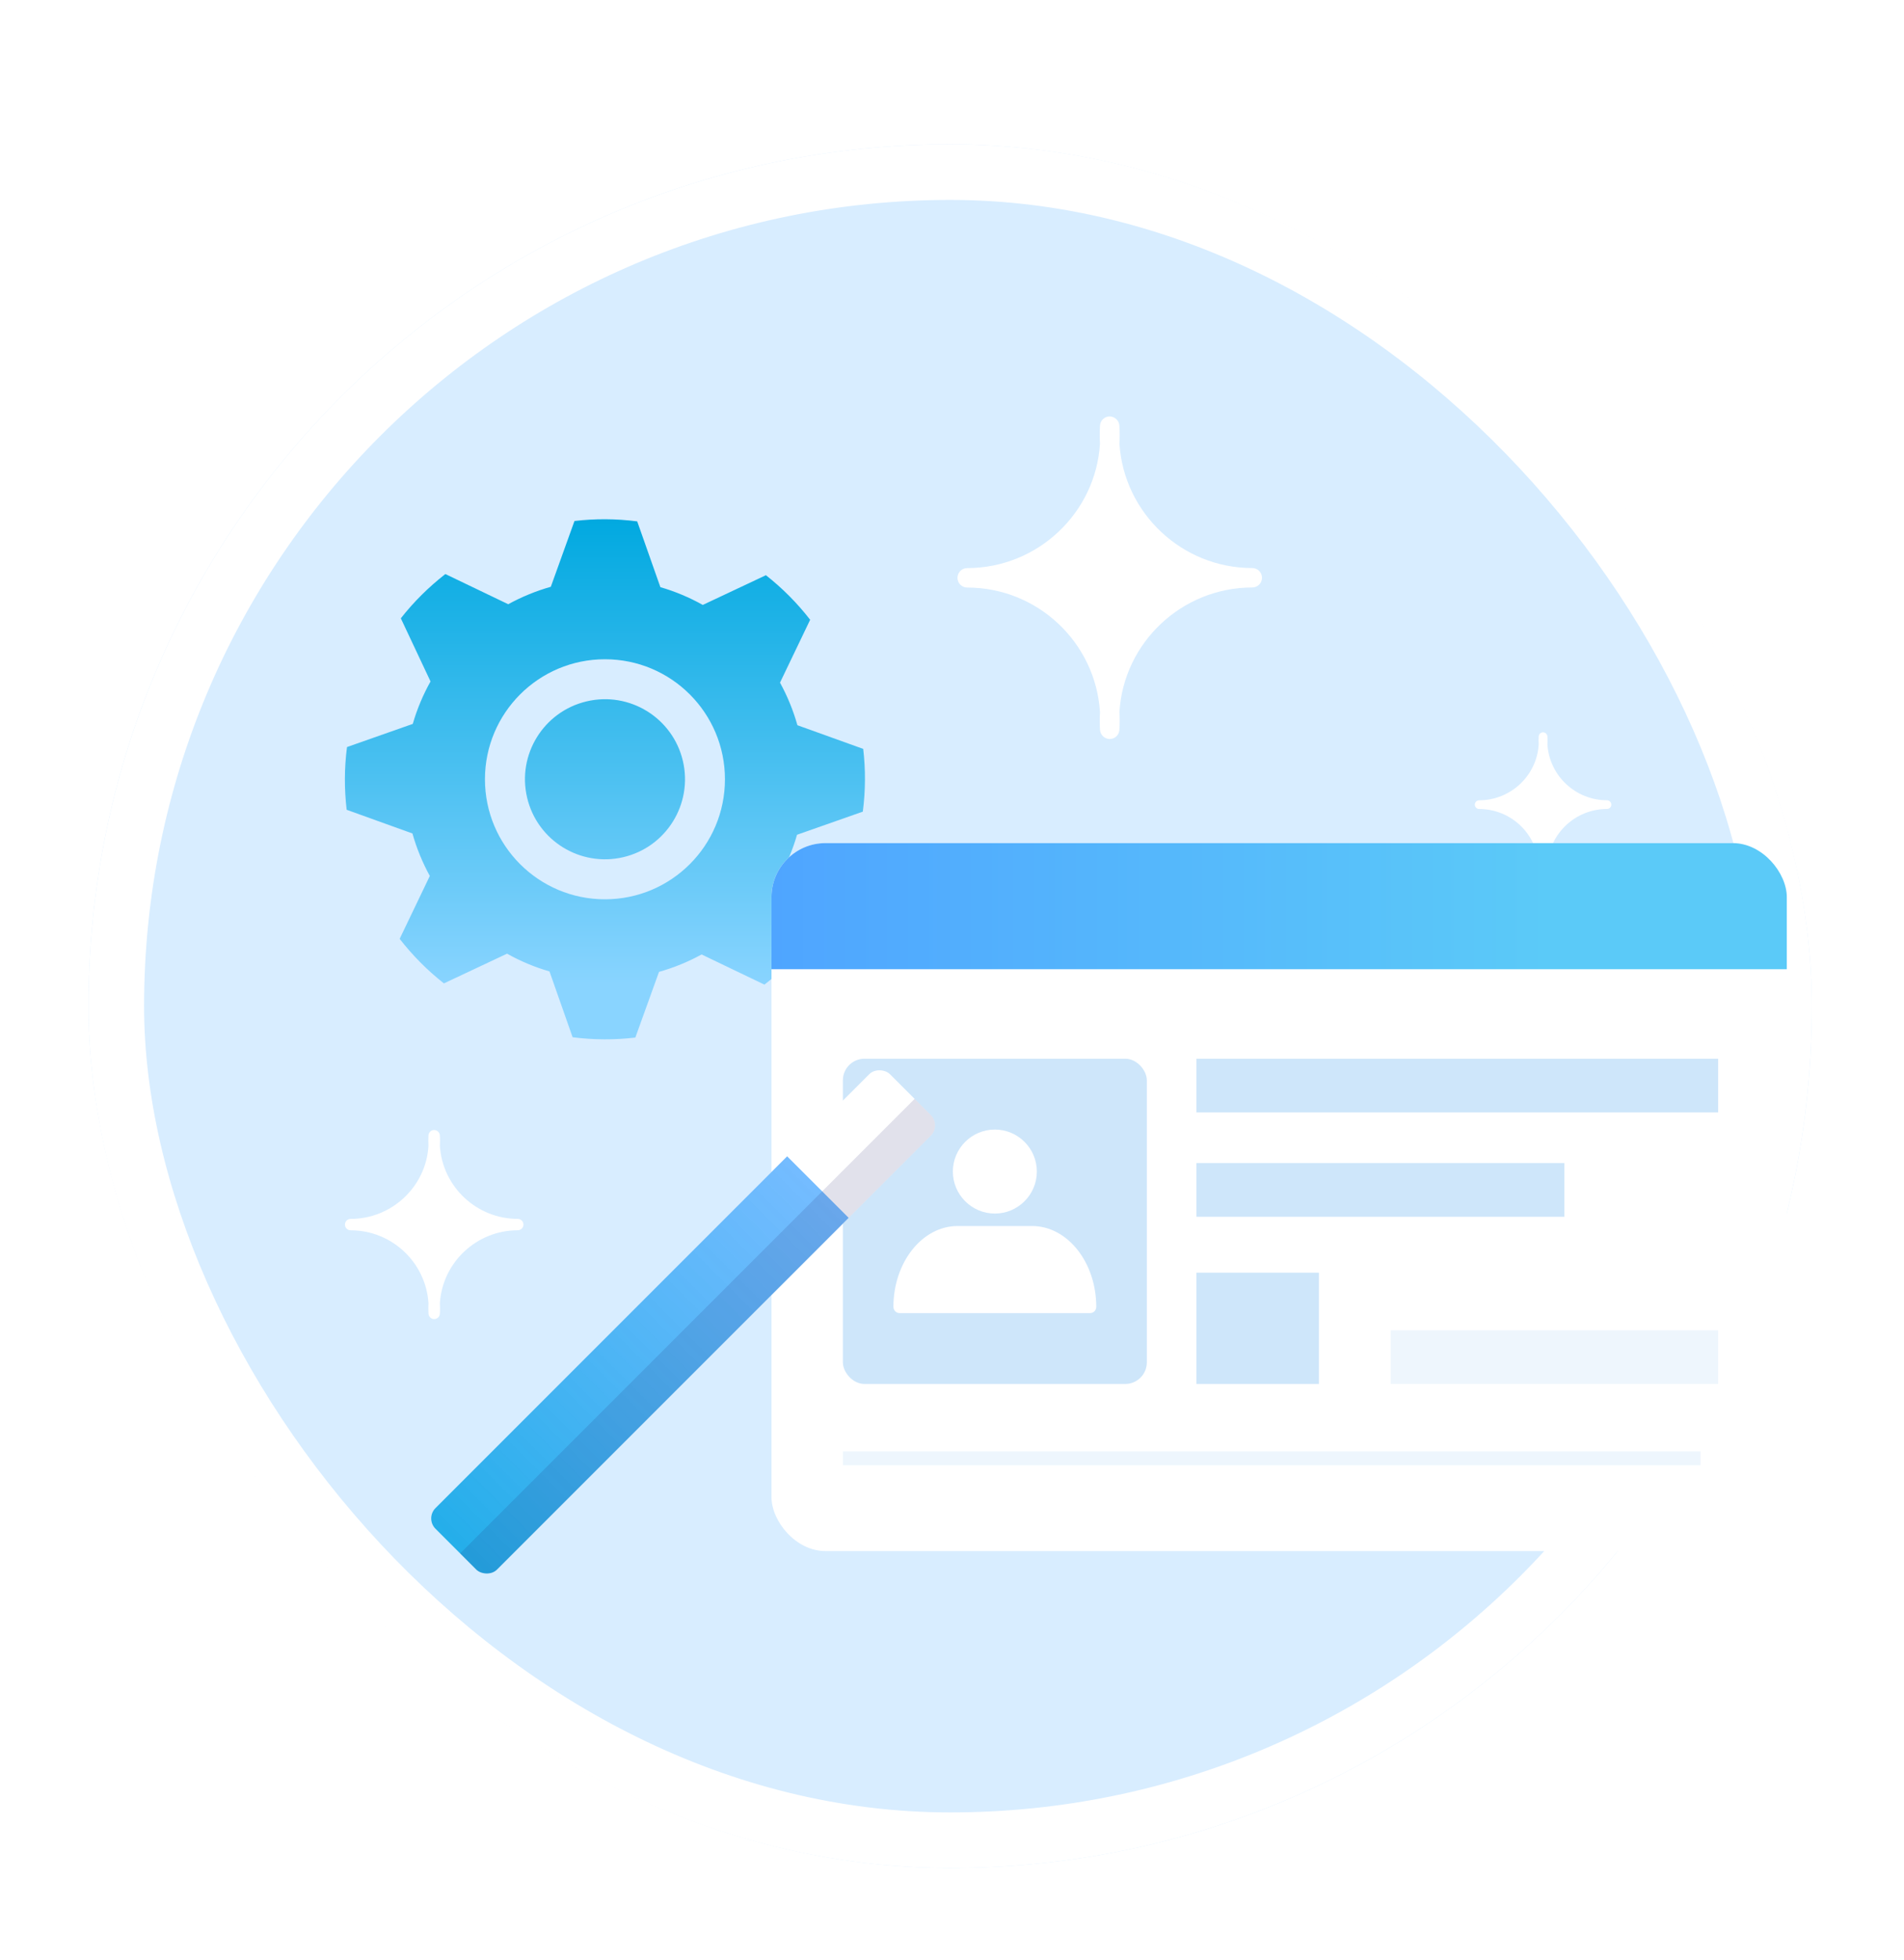
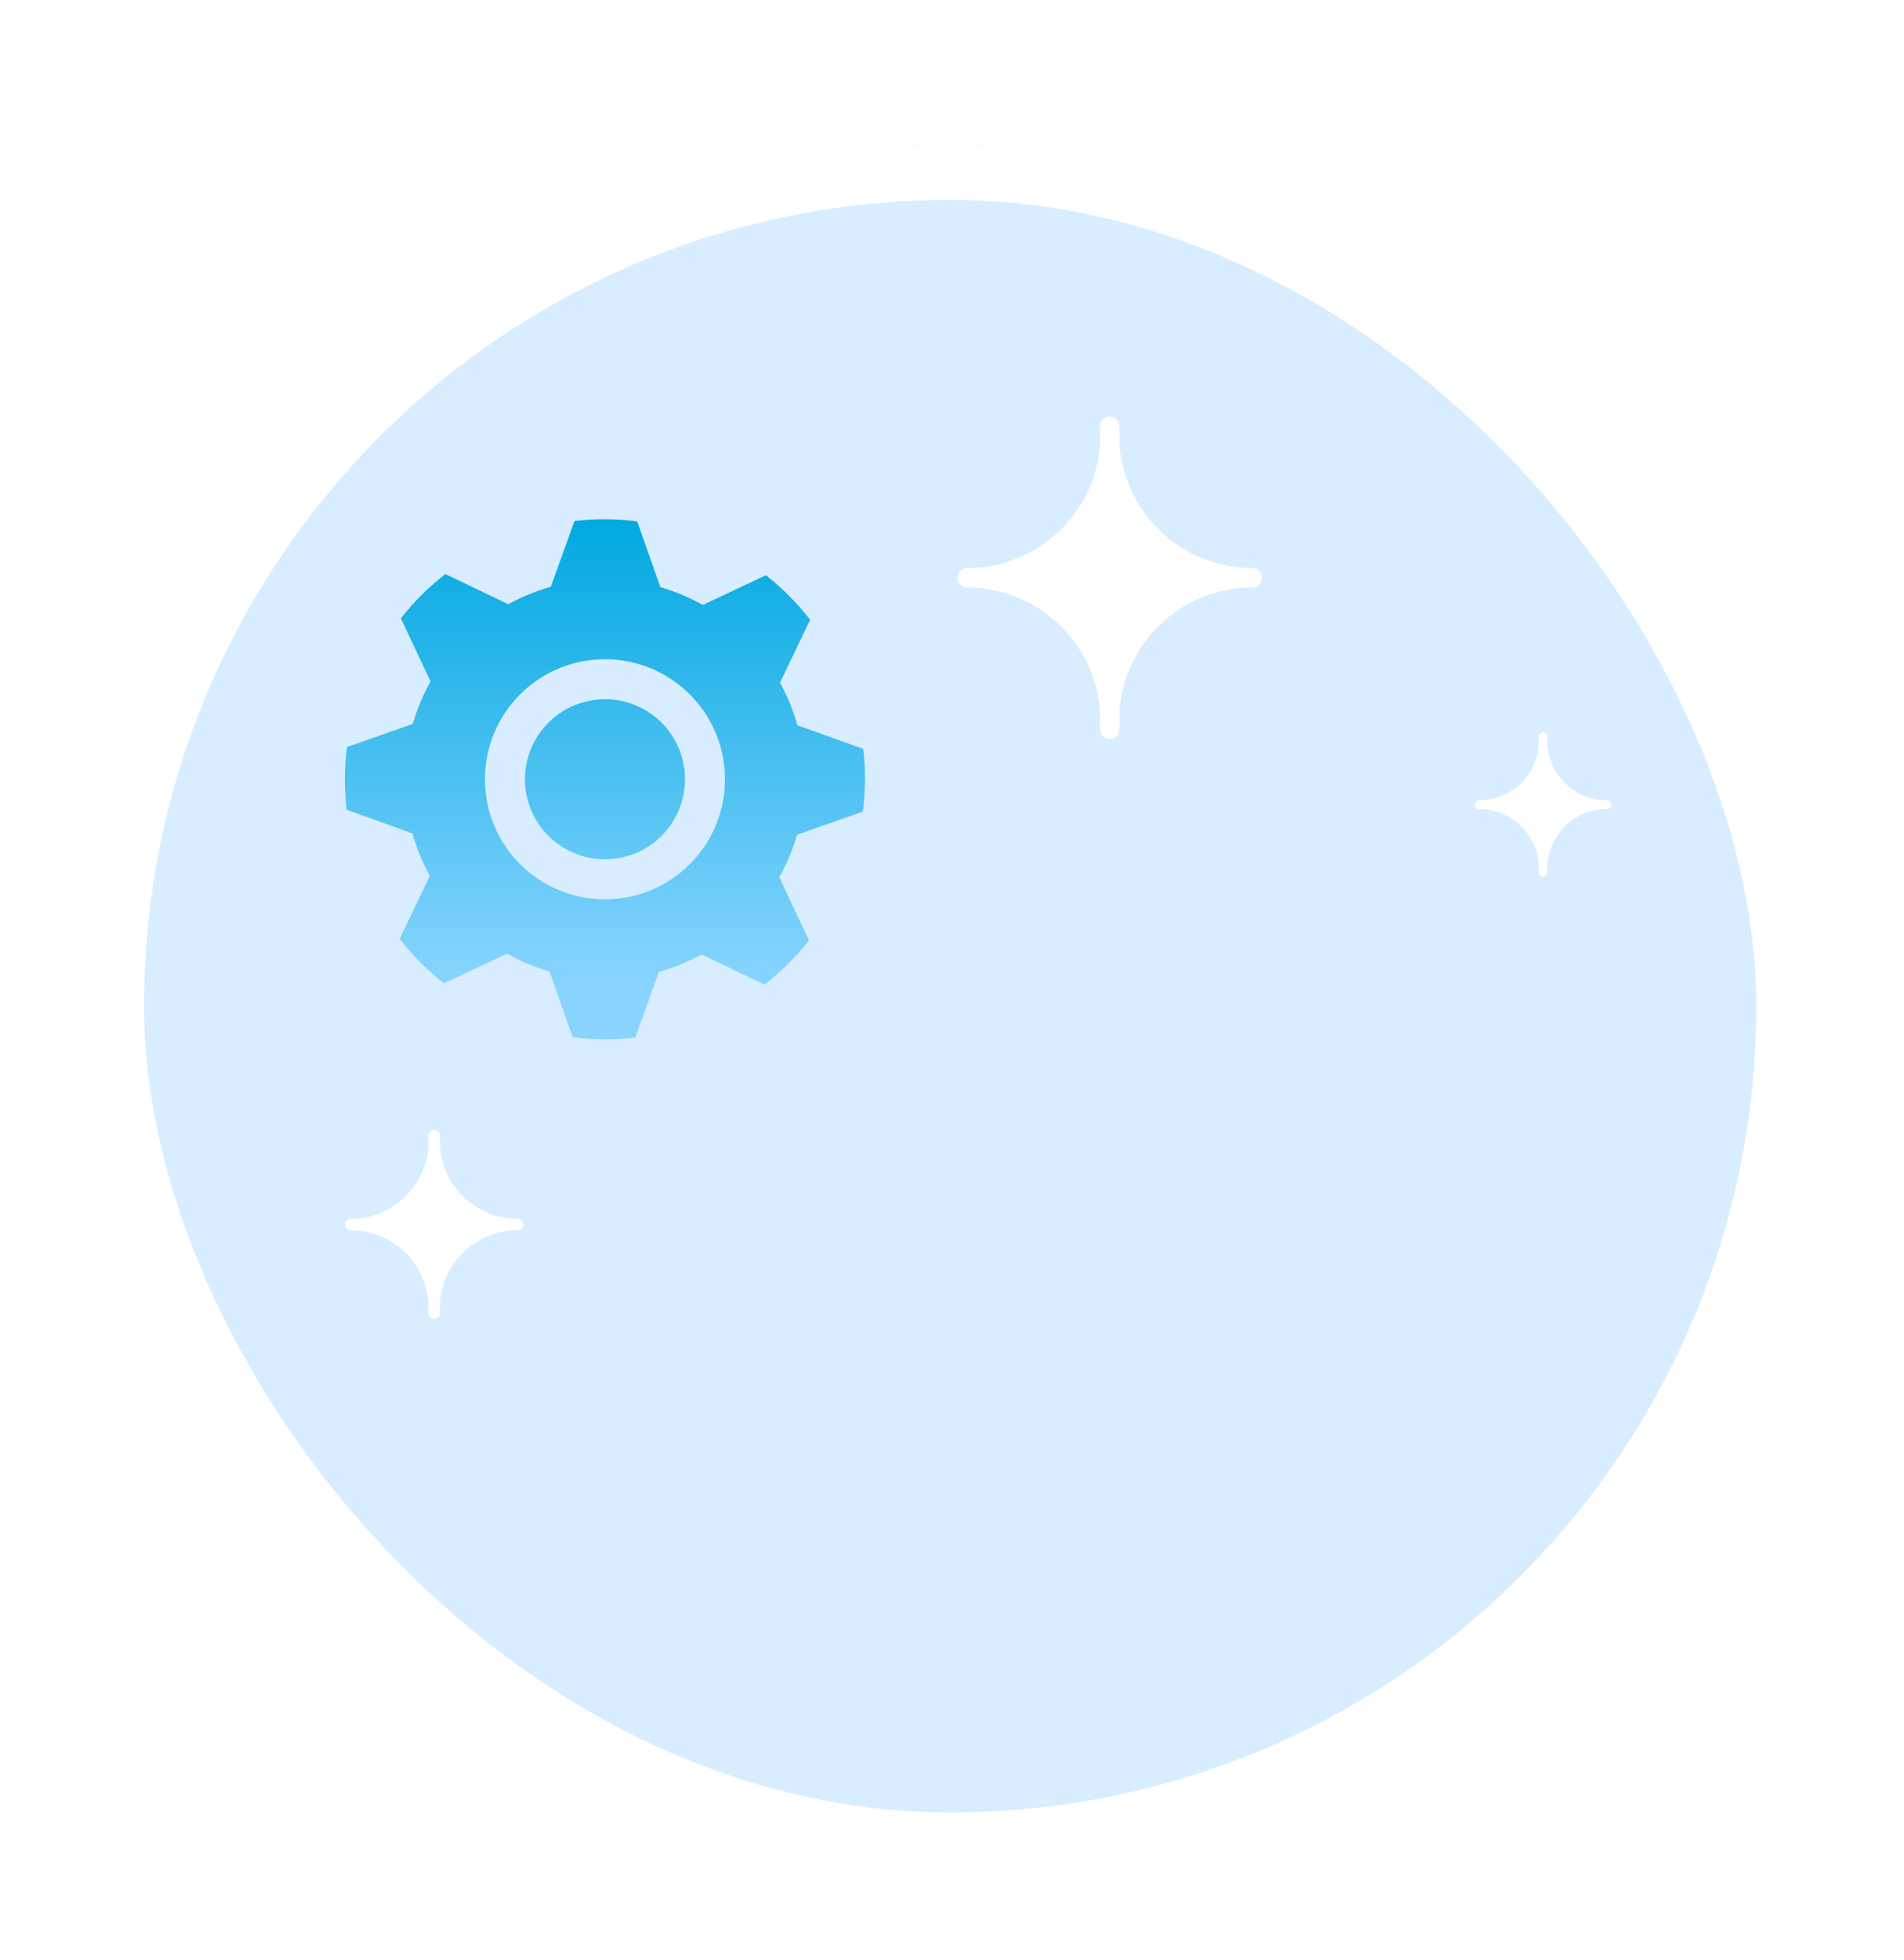
<svg xmlns="http://www.w3.org/2000/svg" width="137" height="141" viewBox="0 0 137 141" fill="none">
  <g filter="url(#filter0_d_10184_76256)">
    <rect x="6.367" y="0.383" width="124" height="124" rx="62" fill="#D8EDFF" />
    <rect x="8.367" y="2.383" width="120" height="120" rx="60" stroke="white" stroke-width="4" />
    <path d="M29.674 49.952C29.977 51.028 30.399 52.051 30.927 53.016L28.757 57.54C29.683 58.727 30.75 59.809 31.941 60.744L36.483 58.607C37.437 59.14 38.462 59.575 39.538 59.884L41.202 64.618C42.728 64.815 44.248 64.815 45.715 64.641L47.418 59.916C48.494 59.613 49.523 59.191 50.482 58.663L55.005 60.834C56.199 59.907 57.275 58.84 58.21 57.649L56.072 53.107C56.606 52.154 57.041 51.129 57.349 50.052L62.083 48.388C62.281 46.862 62.284 45.348 62.111 43.875L57.377 42.172C57.074 41.096 56.652 40.068 56.124 39.109L58.294 34.585C57.368 33.392 56.301 32.316 55.11 31.38L50.568 33.518C49.614 32.984 48.589 32.55 47.518 32.241L45.849 27.507C44.323 27.31 42.808 27.306 41.336 27.48L39.633 32.213C38.557 32.517 37.534 32.939 36.569 33.467L32.045 31.296C30.858 32.223 29.776 33.289 28.841 34.481L30.978 39.023C30.445 39.976 30.01 41.001 29.701 42.077L24.968 43.742C24.77 45.267 24.77 46.782 24.944 48.255L29.669 49.957L29.674 49.952ZM43.528 37.426C48.298 37.426 52.163 41.29 52.163 46.061C52.163 50.831 48.298 54.695 43.528 54.695C38.758 54.695 34.894 50.827 34.894 46.061C34.894 41.294 38.761 37.426 43.528 37.426Z" fill="url(#paint0_linear_10184_76256)" />
    <path d="M49.135 44.736C49.864 47.831 47.948 50.933 44.855 51.663C41.76 52.393 38.657 50.477 37.928 47.382C37.197 44.287 39.114 41.187 42.209 40.456C45.304 39.724 48.404 41.643 49.135 44.736Z" fill="url(#paint1_linear_10184_76256)" />
    <path d="M69.592 30.868C74.637 30.868 78.834 26.931 79.147 21.925C79.136 21.716 79.13 21.501 79.13 21.289C79.13 21.066 79.136 20.845 79.147 20.622C79.167 20.254 79.469 19.964 79.837 19.958C80.199 19.964 80.512 20.233 80.541 20.602C80.558 20.808 80.567 21.033 80.567 21.286C80.567 21.518 80.558 21.724 80.547 21.918C80.874 26.937 85.062 30.865 90.106 30.865C90.491 30.865 90.805 31.177 90.805 31.564C90.805 31.949 90.492 32.263 90.106 32.263C85.057 32.263 80.863 36.2 80.547 41.21C80.558 41.405 80.567 41.61 80.567 41.842C80.567 42.097 80.558 42.32 80.541 42.526C80.516 42.892 80.208 43.162 79.849 43.162H79.817C79.455 43.147 79.165 42.846 79.148 42.487C79.137 42.278 79.131 42.061 79.131 41.845C79.131 41.634 79.137 41.419 79.148 41.228C78.832 36.203 74.642 32.268 69.593 32.268C69.208 32.268 68.894 31.955 68.894 31.569C68.893 31.182 69.207 30.869 69.592 30.869L69.592 30.868Z" fill="white" />
    <path d="M25.229 77.687C28.186 77.687 30.647 75.379 30.83 72.444C30.823 72.322 30.82 72.196 30.82 72.072C30.82 71.941 30.823 71.811 30.83 71.681C30.842 71.465 31.019 71.295 31.235 71.291C31.447 71.295 31.63 71.453 31.648 71.669C31.658 71.79 31.663 71.922 31.663 72.07C31.663 72.206 31.658 72.327 31.651 72.44C31.843 75.383 34.298 77.685 37.254 77.685C37.48 77.685 37.664 77.868 37.664 78.095C37.664 78.321 37.481 78.505 37.254 78.505C34.295 78.505 31.836 80.813 31.651 83.749C31.658 83.864 31.663 83.984 31.663 84.12C31.663 84.269 31.658 84.4 31.648 84.521C31.633 84.736 31.452 84.894 31.242 84.894H31.223C31.011 84.885 30.841 84.708 30.831 84.498C30.824 84.376 30.821 84.248 30.821 84.122C30.821 83.998 30.824 83.872 30.831 83.76C30.646 80.814 28.189 78.507 25.23 78.507C25.004 78.507 24.82 78.324 24.82 78.098C24.819 77.871 25.003 77.687 25.229 77.687L25.229 77.687Z" fill="white" />
    <path d="M106.432 47.572C108.694 47.572 110.575 45.807 110.715 43.563C110.71 43.469 110.708 43.373 110.708 43.278C110.708 43.178 110.71 43.079 110.715 42.979C110.725 42.814 110.86 42.684 111.025 42.681C111.187 42.684 111.327 42.805 111.341 42.97C111.348 43.062 111.352 43.163 111.352 43.276C111.352 43.38 111.348 43.473 111.343 43.56C111.49 45.81 113.367 47.57 115.628 47.57C115.801 47.57 115.941 47.711 115.941 47.884C115.941 48.056 115.801 48.197 115.628 48.197C113.365 48.197 111.485 49.962 111.343 52.208C111.348 52.295 111.352 52.387 111.352 52.491C111.352 52.605 111.348 52.706 111.341 52.798C111.329 52.962 111.191 53.083 111.03 53.083H111.016C110.854 53.076 110.724 52.941 110.716 52.78C110.711 52.687 110.708 52.589 110.708 52.493C110.708 52.398 110.711 52.302 110.716 52.216C110.574 49.963 108.696 48.199 106.433 48.199C106.26 48.199 106.119 48.059 106.119 47.886C106.119 47.713 106.259 47.572 106.432 47.572L106.432 47.572Z" fill="white" />
  </g>
  <g filter="url(#filter1_d_10184_76256)">
    <g clip-path="url(#clip0_10184_76256)">
-       <rect x="63.293" y="57.539" width="73.057" height="50.931" rx="3.891" fill="white" />
      <rect x="63.293" y="57.539" width="73.057" height="9.073" fill="url(#paint2_linear_10184_76256)" />
-       <rect x="68.43" y="73.05" width="21.872" height="23.398" rx="1.556" fill="#CEE6FA" />
      <rect x="93.867" y="73.05" width="37.542" height="3.863" fill="#CEE6FA" />
      <rect x="93.867" y="80.557" width="26.478" height="3.863" fill="#CEE6FA" />
-       <rect opacity="0.35" x="107.848" y="92.585" width="23.564" height="3.863" fill="#CEE6FA" />
      <rect opacity="0.35" x="68.43" y="101.297" width="61.711" height="1" fill="#CEE6FA" />
      <rect x="93.867" y="88.444" width="8.816" height="8.004" fill="#CEE6FA" />
      <path d="M79.365 84.189C81.031 84.189 82.387 82.833 82.387 81.168C82.387 79.502 81.031 78.146 79.365 78.146C77.7 78.146 76.344 79.502 76.344 81.168C76.344 82.833 77.7 84.189 79.365 84.189Z" fill="white" />
      <path d="M72.068 90.905C72.068 91.151 72.269 91.352 72.516 91.352H86.214C86.461 91.352 86.662 91.151 86.662 90.905C86.662 87.695 84.589 85.085 82.04 85.085H76.688C74.141 85.085 72.066 87.695 72.066 90.905H72.068Z" fill="white" />
    </g>
  </g>
  <g filter="url(#filter2_d_10184_76256)">
    <g clip-path="url(#clip1_10184_76256)">
      <rect x="30.59" y="100.234" width="46.246" height="6.259" rx="1.051" transform="rotate(-45 30.59 100.234)" fill="white" />
      <rect x="19.496" y="108.909" width="50.818" height="11.308" transform="rotate(-45 19.496 108.909)" fill="url(#paint3_linear_10184_76256)" />
      <rect opacity="0.25" x="28.289" y="107.573" width="59.878" height="3.254" transform="rotate(-45 28.289 107.573)" fill="#1F246E" fill-opacity="0.54" />
    </g>
  </g>
  <defs>
    <filter id="filter0_d_10184_76256" x="0.667" y="0.383" width="135.4" height="139.7" filterUnits="userSpaceOnUse" color-interpolation-filters="sRGB">
      <feFlood flood-opacity="0" result="BackgroundImageFix" />
      <feColorMatrix in="SourceAlpha" type="matrix" values="0 0 0 0 0 0 0 0 0 0 0 0 0 0 0 0 0 0 127 0" result="hardAlpha" />
      <feOffset dy="10" />
      <feGaussianBlur stdDeviation="2.85" />
      <feComposite in2="hardAlpha" operator="out" />
      <feColorMatrix type="matrix" values="0 0 0 0 0.83 0 0 0 0 0.919 0 0 0 0 1 0 0 0 0.56 0" />
      <feBlend mode="normal" in2="BackgroundImageFix" result="effect1_dropShadow_10184_76256" />
      <feBlend mode="normal" in="SourceGraphic" in2="effect1_dropShadow_10184_76256" result="shape" />
    </filter>
    <filter id="filter1_d_10184_76256" x="48.74" y="53.881" width="87.612" height="64.473" filterUnits="userSpaceOnUse" color-interpolation-filters="sRGB">
      <feFlood flood-opacity="0" result="BackgroundImageFix" />
      <feColorMatrix in="SourceAlpha" type="matrix" values="0 0 0 0 0 0 0 0 0 0 0 0 0 0 0 0 0 0 127 0" result="hardAlpha" />
      <feOffset dx="-7.782" dy="3.113" />
      <feGaussianBlur stdDeviation="3.385" />
      <feComposite in2="hardAlpha" operator="out" />
      <feColorMatrix type="matrix" values="0 0 0 0 0.046 0 0 0 0 0.181 0 0 0 0 0.817 0 0 0 0.09 0" />
      <feBlend mode="normal" in2="BackgroundImageFix" result="effect1_dropShadow_10184_76256" />
      <feBlend mode="normal" in="SourceGraphic" in2="effect1_dropShadow_10184_76256" result="shape" />
    </filter>
    <filter id="filter2_d_10184_76256" x="19.19" y="65.133" width="59.925" height="59.927" filterUnits="userSpaceOnUse" color-interpolation-filters="sRGB">
      <feFlood flood-opacity="0" result="BackgroundImageFix" />
      <feColorMatrix in="SourceAlpha" type="matrix" values="0 0 0 0 0 0 0 0 0 0 0 0 0 0 0 0 0 0 127 0" result="hardAlpha" />
      <feOffset dy="9" />
      <feGaussianBlur stdDeviation="5.7" />
      <feComposite in2="hardAlpha" operator="out" />
      <feColorMatrix type="matrix" values="0 0 0 0 0.681 0 0 0 0 0.84 0 0 0 0 0.976 0 0 0 1 0" />
      <feBlend mode="normal" in2="BackgroundImageFix" result="effect1_dropShadow_10184_76256" />
      <feBlend mode="normal" in="SourceGraphic" in2="effect1_dropShadow_10184_76256" result="shape" />
    </filter>
    <linearGradient id="paint0_linear_10184_76256" x1="43.526" y1="27.354" x2="43.526" y2="64.769" gradientUnits="userSpaceOnUse">
      <stop stop-color="#01A9E0" />
      <stop offset="0.895" stop-color="#89D4FF" />
    </linearGradient>
    <linearGradient id="paint1_linear_10184_76256" x1="43.526" y1="27.354" x2="43.526" y2="64.769" gradientUnits="userSpaceOnUse">
      <stop stop-color="#01A9E0" />
      <stop offset="0.895" stop-color="#89D4FF" />
    </linearGradient>
    <linearGradient id="paint2_linear_10184_76256" x1="63.293" y1="62.075" x2="136.35" y2="62.075" gradientUnits="userSpaceOnUse">
      <stop stop-color="#4FA5FF" />
      <stop offset="0.765" stop-color="#5BCAF8" />
    </linearGradient>
    <linearGradient id="paint3_linear_10184_76256" x1="19.496" y1="114.562" x2="70.314" y2="114.562" gradientUnits="userSpaceOnUse">
      <stop stop-color="#01A9E0" />
      <stop offset="1" stop-color="#4DA9FF" stop-opacity="0.78" />
    </linearGradient>
    <clipPath id="clip0_10184_76256">
-       <rect x="63.293" y="57.539" width="73.057" height="50.931" rx="3.891" fill="white" />
-     </clipPath>
+       </clipPath>
    <clipPath id="clip1_10184_76256">
-       <rect x="30.59" y="100.234" width="46.246" height="6.259" rx="1.051" transform="rotate(-45 30.59 100.234)" fill="white" />
-     </clipPath>
+       </clipPath>
  </defs>
</svg>